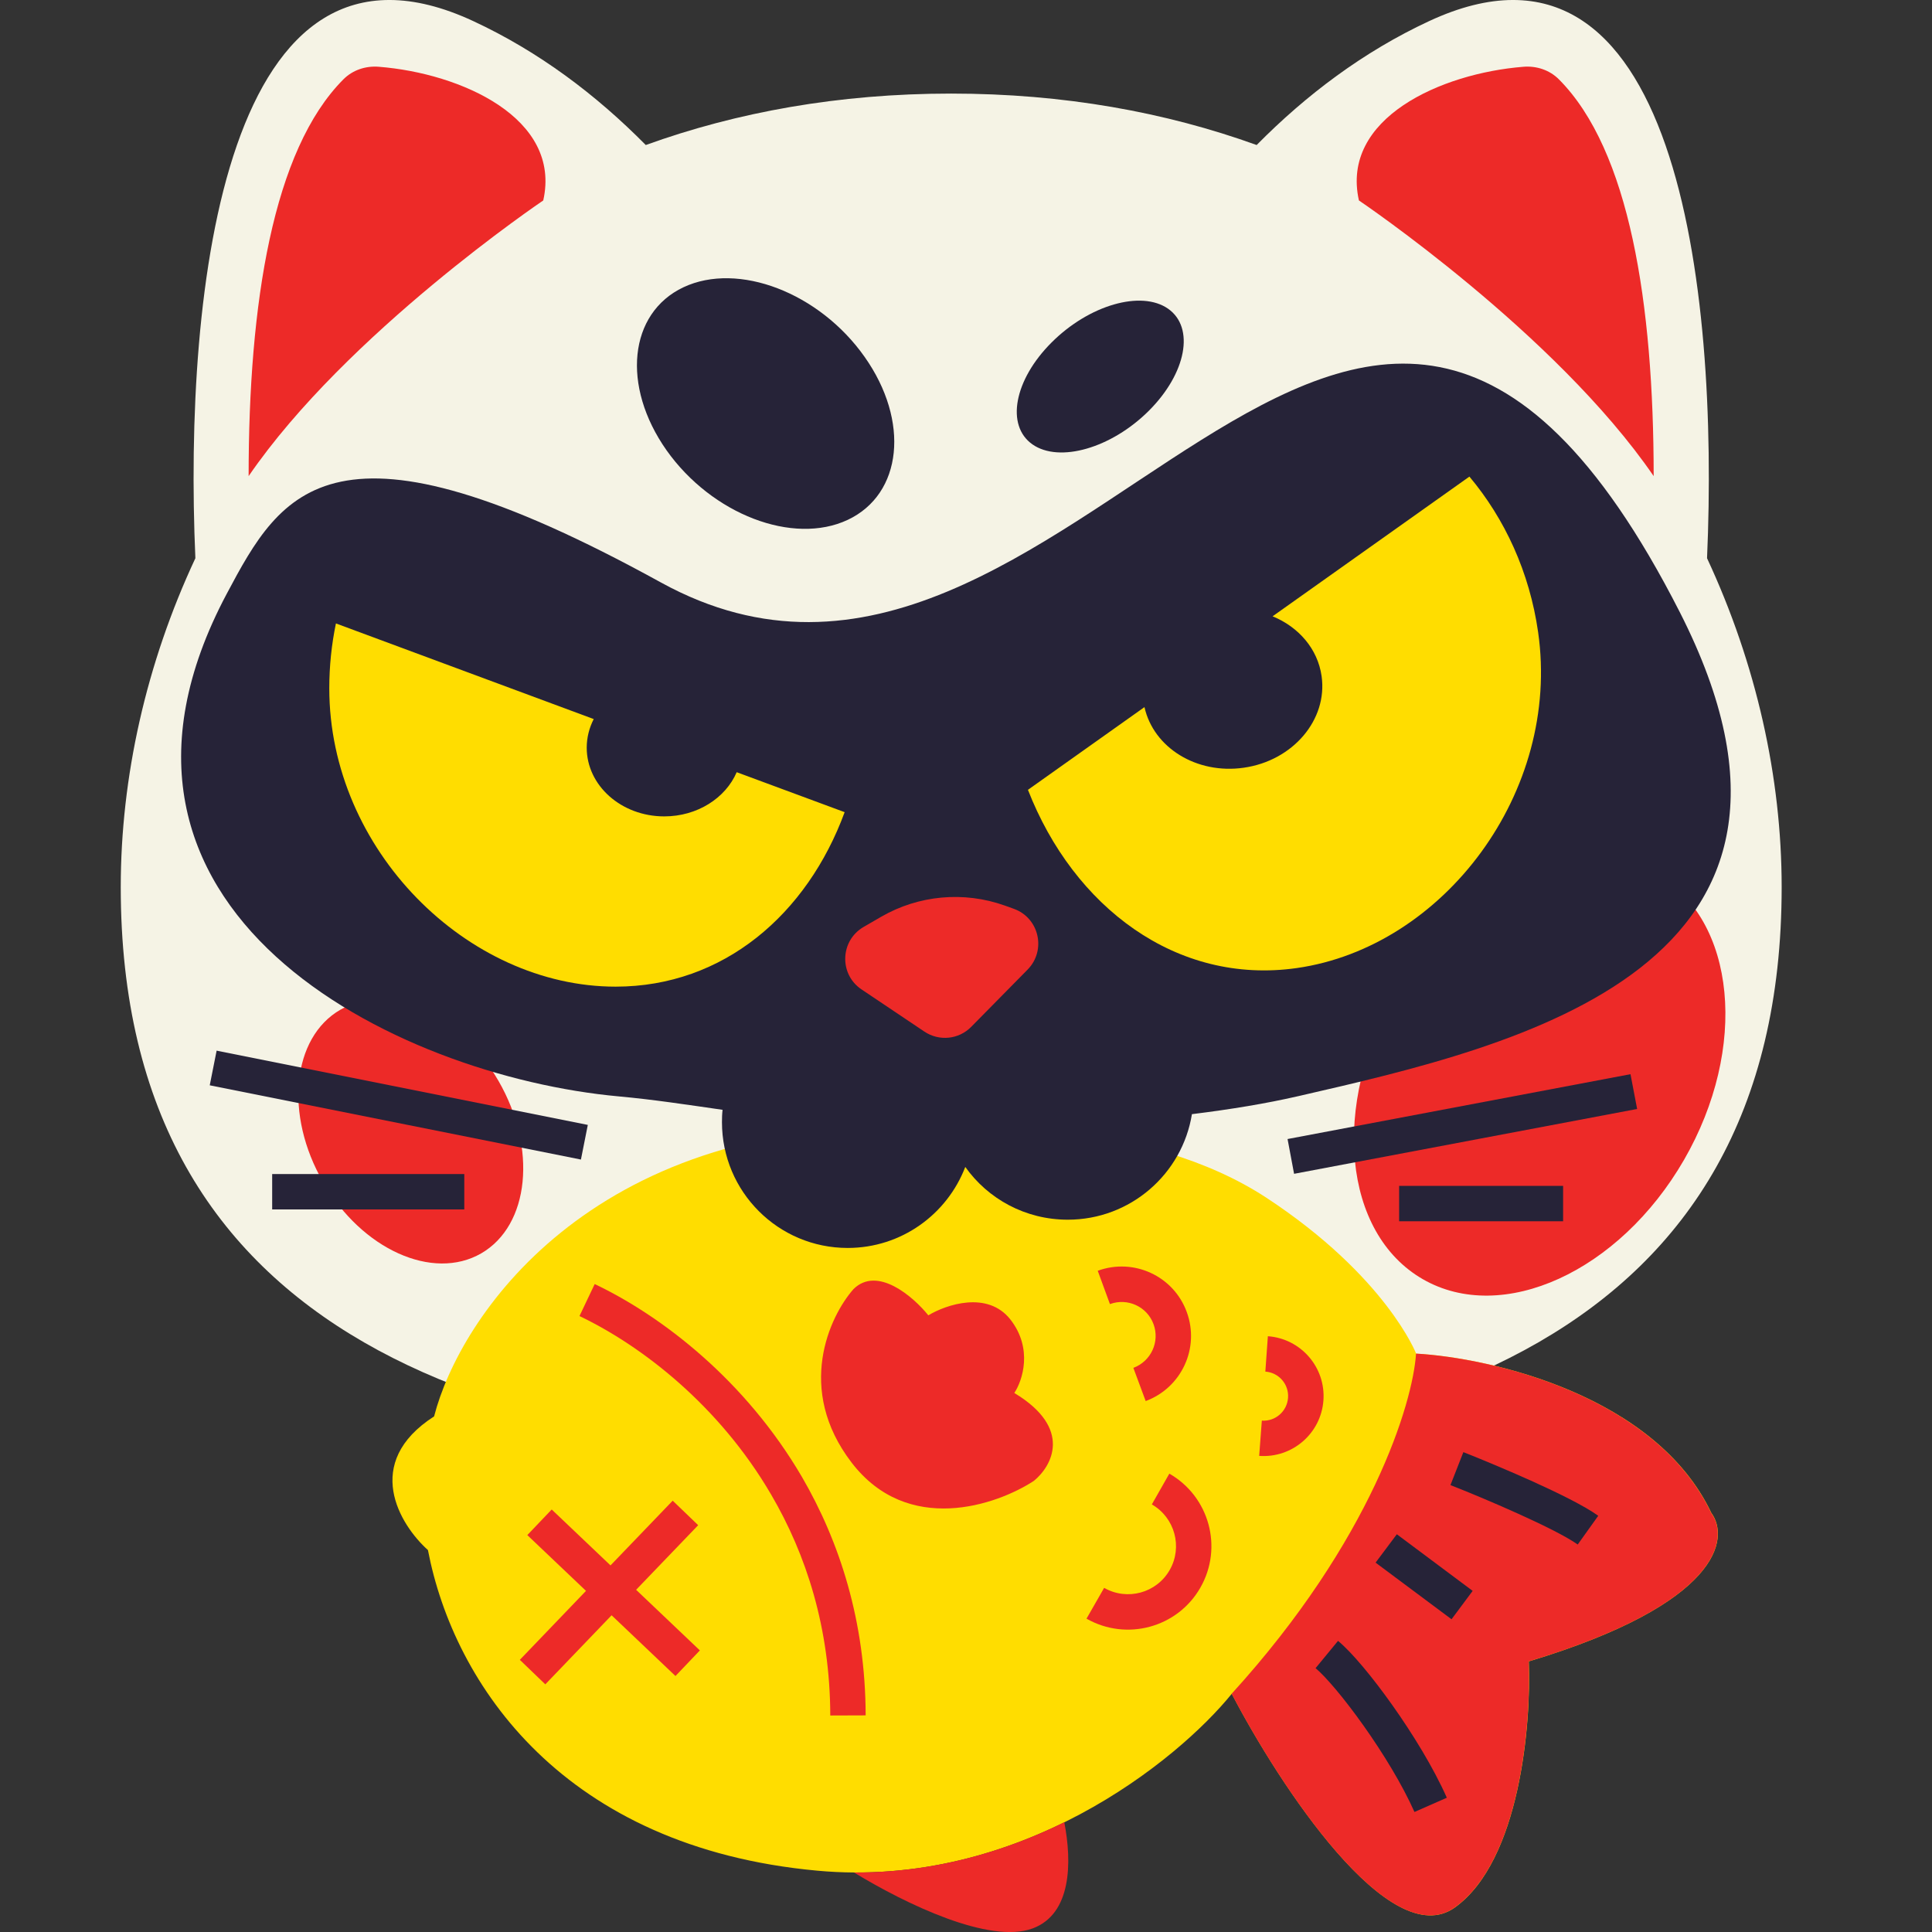
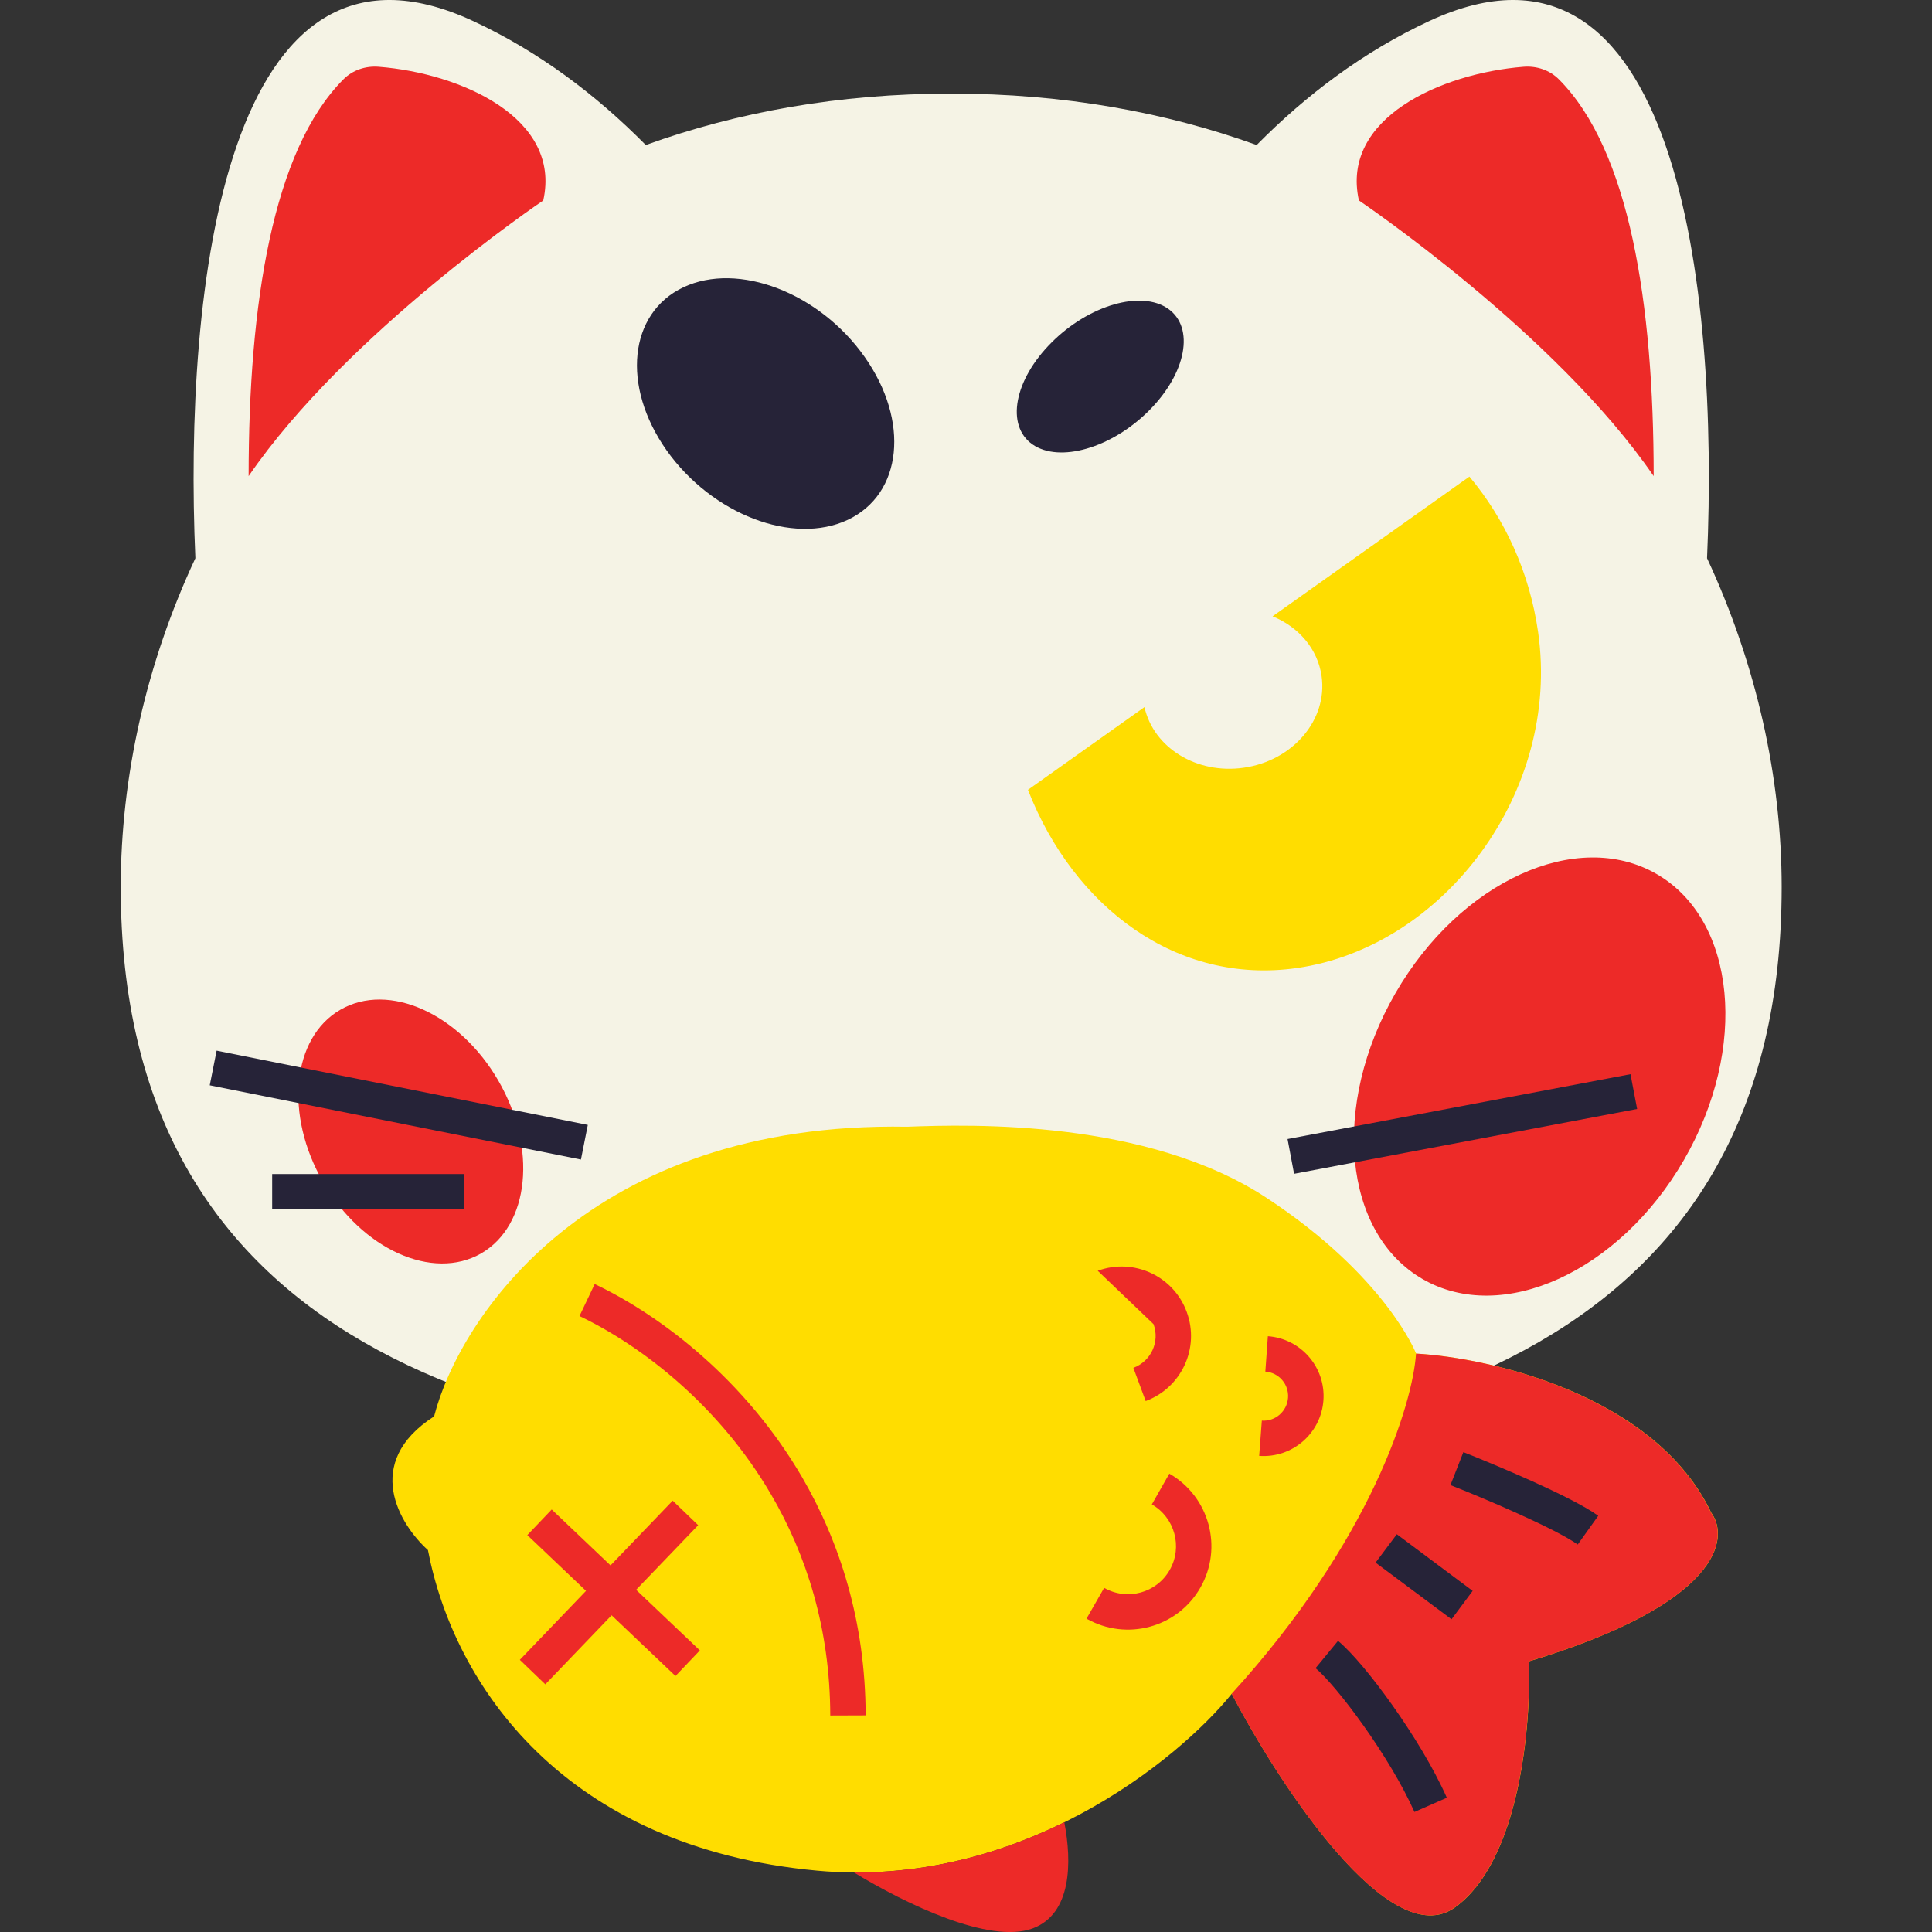
<svg xmlns="http://www.w3.org/2000/svg" width="16" height="16" viewBox="0 0 16 16" fill="none">
  <rect x="0" y="0" width="16" height="16" fill="#333333" stroke="none" />
  <path d="M11.835 0.175C13.889 -0.781 14.235 2.387 14.137 4.623C14.544 5.496 14.755 6.436 14.755 7.347C14.755 11.082 11.676 12.085 7.877 12.085C4.079 12.085 1 11.082 1 7.347C1 6.436 1.21 5.496 1.618 4.623C1.52 2.387 1.866 -0.781 3.92 0.175C4.464 0.428 4.938 0.786 5.348 1.201C6.101 0.929 6.946 0.775 7.877 0.775C8.809 0.775 9.654 0.929 10.407 1.201C10.817 0.786 11.291 0.428 11.835 0.175Z" fill="#F5F3E5" />
  <path d="M11.728 11.21C11.728 11.21 11.479 10.571 10.489 9.92C9.499 9.27 8.043 9.311 7.513 9.331C4.883 9.285 3.805 10.911 3.595 11.73C2.996 12.115 3.311 12.628 3.544 12.837C3.759 13.956 4.672 15.299 6.767 15.492C8.443 15.647 9.754 14.579 10.201 14.027C10.593 14.778 11.512 16.184 12.05 15.796C12.588 15.408 12.682 14.276 12.661 13.759C14.244 13.281 14.328 12.74 14.172 12.528C13.712 11.559 12.351 11.245 11.728 11.21Z" fill="#FFDD00" />
  <path d="M8.814 15.091C8.879 15.425 8.874 15.85 8.553 15.97C8.195 16.103 7.503 15.769 7.072 15.507C7.727 15.511 8.319 15.335 8.814 15.091Z" fill="#ED2A28" />
  <path d="M11.727 11.21C12.35 11.245 13.711 11.559 14.171 12.529C14.327 12.74 14.243 13.282 12.66 13.759C12.681 14.276 12.588 15.408 12.049 15.796C11.511 16.184 10.592 14.778 10.2 14.027C11.359 12.754 11.701 11.618 11.727 11.21Z" fill="#ED2A28" />
  <path d="M4.925 10.634C5.484 10.9 6.173 11.432 6.64 12.229C6.954 12.768 7.167 13.428 7.169 14.206L6.876 14.207C6.874 13.483 6.677 12.874 6.386 12.377C5.954 11.637 5.312 11.144 4.799 10.899L4.925 10.634Z" fill="#ED2A28" />
  <path d="M5.782 12.631L5.268 13.166L5.796 13.668L5.594 13.88L5.065 13.377L4.516 13.949L4.305 13.746L4.853 13.175L4.367 12.713L4.569 12.501L5.056 12.964L5.571 12.428L5.782 12.631Z" fill="#ED2A28" />
  <path d="M9.684 12.204C10.015 12.394 10.131 12.816 9.941 13.148C9.752 13.479 9.33 13.594 8.998 13.405L9.144 13.15C9.335 13.259 9.578 13.193 9.687 13.002C9.796 12.811 9.729 12.568 9.539 12.459L9.684 12.204Z" fill="#ED2A28" />
-   <path d="M7.068 10.676C7.266 10.48 7.564 10.739 7.688 10.893C7.836 10.804 8.179 10.687 8.368 10.928C8.556 11.169 8.468 11.434 8.4 11.536C8.887 11.829 8.711 12.143 8.562 12.264C8.253 12.466 7.518 12.719 7.053 12.113C6.587 11.506 6.869 10.902 7.068 10.676Z" fill="#ED2A28" />
  <path d="M10.5 11.066C10.774 11.086 10.98 11.324 10.96 11.598C10.94 11.871 10.702 12.077 10.428 12.057L10.45 11.765C10.562 11.773 10.659 11.688 10.667 11.576C10.675 11.464 10.591 11.367 10.479 11.359L10.5 11.066Z" fill="#ED2A28" />
-   <path d="M9.091 10.524C9.389 10.415 9.719 10.567 9.828 10.865C9.938 11.163 9.785 11.493 9.488 11.603L9.386 11.328C9.532 11.274 9.607 11.112 9.553 10.966C9.5 10.821 9.338 10.746 9.192 10.8L9.091 10.524Z" fill="#ED2A28" />
+   <path d="M9.091 10.524C9.389 10.415 9.719 10.567 9.828 10.865C9.938 11.163 9.785 11.493 9.488 11.603L9.386 11.328C9.532 11.274 9.607 11.112 9.553 10.966L9.091 10.524Z" fill="#ED2A28" />
  <path d="M11.556 8.226C12.091 7.299 13.059 6.857 13.719 7.238C14.379 7.619 14.481 8.679 13.946 9.606C13.411 10.532 12.442 10.974 11.782 10.593C11.122 10.212 11.021 9.152 11.556 8.226Z" fill="#ED2A28" />
  <path d="M2.819 8.362C3.22 8.13 3.806 8.394 4.128 8.951C4.45 9.509 4.386 10.148 3.985 10.38C3.584 10.611 2.997 10.347 2.676 9.79C2.354 9.233 2.418 8.593 2.819 8.362Z" fill="#ED2A28" />
  <path d="M2.843 0.658C2.92 0.58 3.028 0.544 3.138 0.553C3.818 0.607 4.652 0.978 4.499 1.66C4.495 1.663 2.87 2.759 2.059 3.943C2.059 2.512 2.26 1.244 2.843 0.658Z" fill="#ED2A28" />
  <path d="M12.616 0.553C12.725 0.544 12.834 0.58 12.911 0.658C13.494 1.244 13.695 2.512 13.695 3.943C12.883 2.759 11.258 1.663 11.254 1.66C11.101 0.978 11.936 0.607 12.616 0.553Z" fill="#ED2A28" />
  <path d="M11.081 13.589C11.195 13.683 11.367 13.89 11.532 14.123C11.699 14.359 11.871 14.638 11.982 14.888L11.714 15.006C11.614 14.781 11.454 14.519 11.293 14.292C11.13 14.062 10.977 13.883 10.895 13.815L11.081 13.589Z" fill="#262338" />
  <path d="M12.196 13.175L12.021 13.41L11.392 12.941L11.568 12.706L12.196 13.175Z" fill="#262338" />
  <path d="M12.119 12.026C12.259 12.081 12.48 12.173 12.694 12.269C12.903 12.364 13.119 12.469 13.236 12.553L13.066 12.791C12.976 12.727 12.786 12.632 12.573 12.536C12.365 12.442 12.148 12.352 12.012 12.299L12.119 12.026Z" fill="#262338" />
-   <path d="M5.472 4.823C8.873 6.695 11.19 -0.273 13.911 5.069C15.408 8.009 12.582 8.658 10.76 9.076L10.742 9.08C10.489 9.138 10.195 9.187 9.871 9.227C9.791 9.723 9.361 10.101 8.843 10.101C8.492 10.101 8.182 9.929 7.994 9.664C7.844 10.056 7.465 10.335 7.02 10.335C6.445 10.335 5.979 9.869 5.979 9.293C5.979 9.259 5.98 9.225 5.984 9.191C5.685 9.148 5.411 9.106 5.126 9.08C3.279 8.912 0.479 7.546 1.878 4.917C2.331 4.065 2.752 3.325 5.472 4.823Z" fill="#262338" />
-   <path d="M12.945 10.114H11.587V9.821H12.945V10.114Z" fill="#262338" />
  <path d="M3.845 10.016H2.254V9.723H3.845V10.016Z" fill="#262338" />
  <path d="M13.558 9.184L10.717 9.721L10.663 9.433L13.503 8.896L13.558 9.184Z" fill="#262338" />
  <path d="M4.868 9.316L4.811 9.603L1.737 8.988L1.794 8.701L4.868 9.316Z" fill="#262338" />
  <path d="M5.66 2.379C6.113 2.166 6.785 2.423 7.16 2.955C7.536 3.487 7.474 4.091 7.021 4.305C6.568 4.518 5.896 4.26 5.52 3.729C5.145 3.197 5.207 2.593 5.66 2.379Z" fill="#262338" />
  <path d="M8.709 2.836C9.019 2.526 9.451 2.401 9.674 2.557C9.896 2.713 9.825 3.091 9.515 3.401C9.205 3.711 8.773 3.836 8.55 3.68C8.328 3.524 8.398 3.146 8.709 2.836Z" fill="#262338" />
-   <path d="M4.917 5.955C4.88 6.027 4.859 6.108 4.859 6.192C4.859 6.506 5.146 6.761 5.501 6.761C5.775 6.761 6.009 6.609 6.101 6.395L6.995 6.726C6.685 7.57 5.993 8.171 5.098 8.171C3.87 8.171 2.727 7.038 2.727 5.7C2.727 5.516 2.746 5.336 2.782 5.163L4.917 5.955Z" fill="#FFDD00" />
  <path d="M12.169 3.947C12.462 4.296 12.667 4.738 12.738 5.235C12.928 6.559 11.956 7.843 10.74 8.017C9.742 8.159 8.891 7.51 8.513 6.541L9.478 5.856C9.553 6.192 9.91 6.414 10.3 6.358C10.708 6.3 10.996 5.96 10.945 5.6C10.913 5.373 10.754 5.192 10.539 5.104L12.169 3.947Z" fill="#FFDD00" />
-   <path d="M8.043 8.504C7.94 8.609 7.777 8.625 7.655 8.543L7.135 8.194C6.947 8.068 6.957 7.789 7.153 7.676L7.298 7.592C7.608 7.413 7.982 7.379 8.32 7.499L8.395 7.526C8.606 7.601 8.667 7.869 8.511 8.029L8.043 8.504Z" fill="#ED2A28" />
</svg>